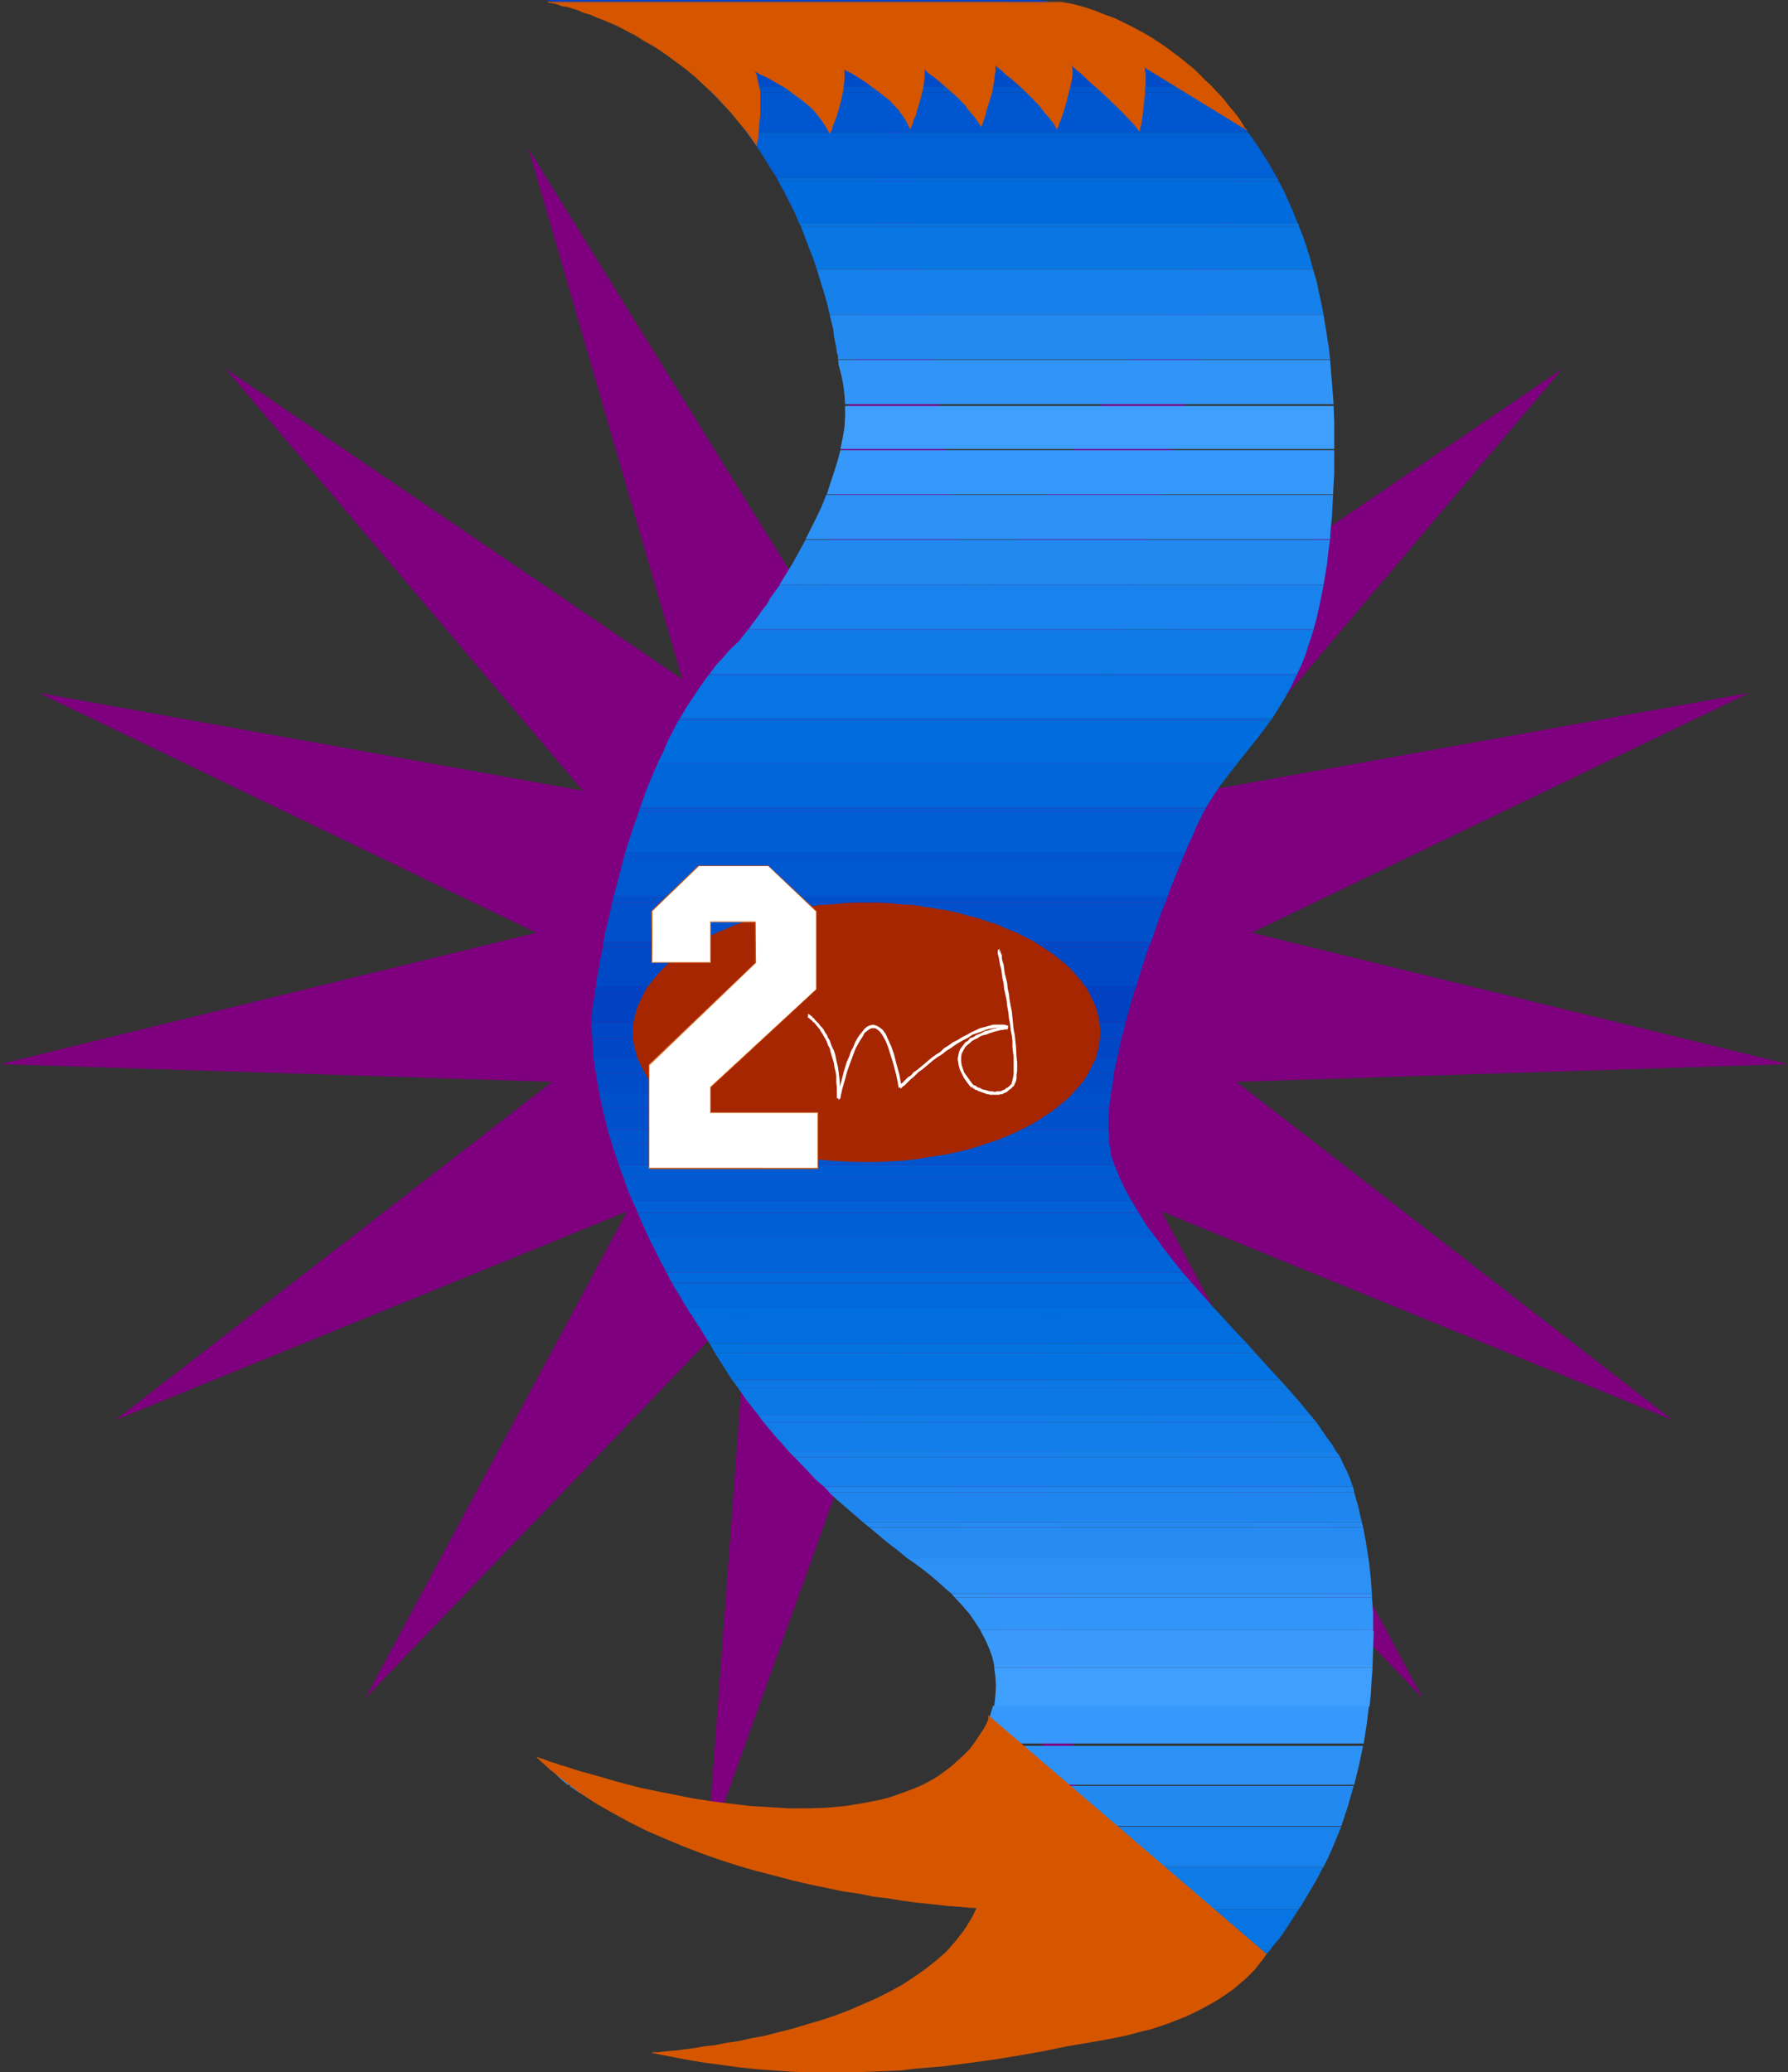
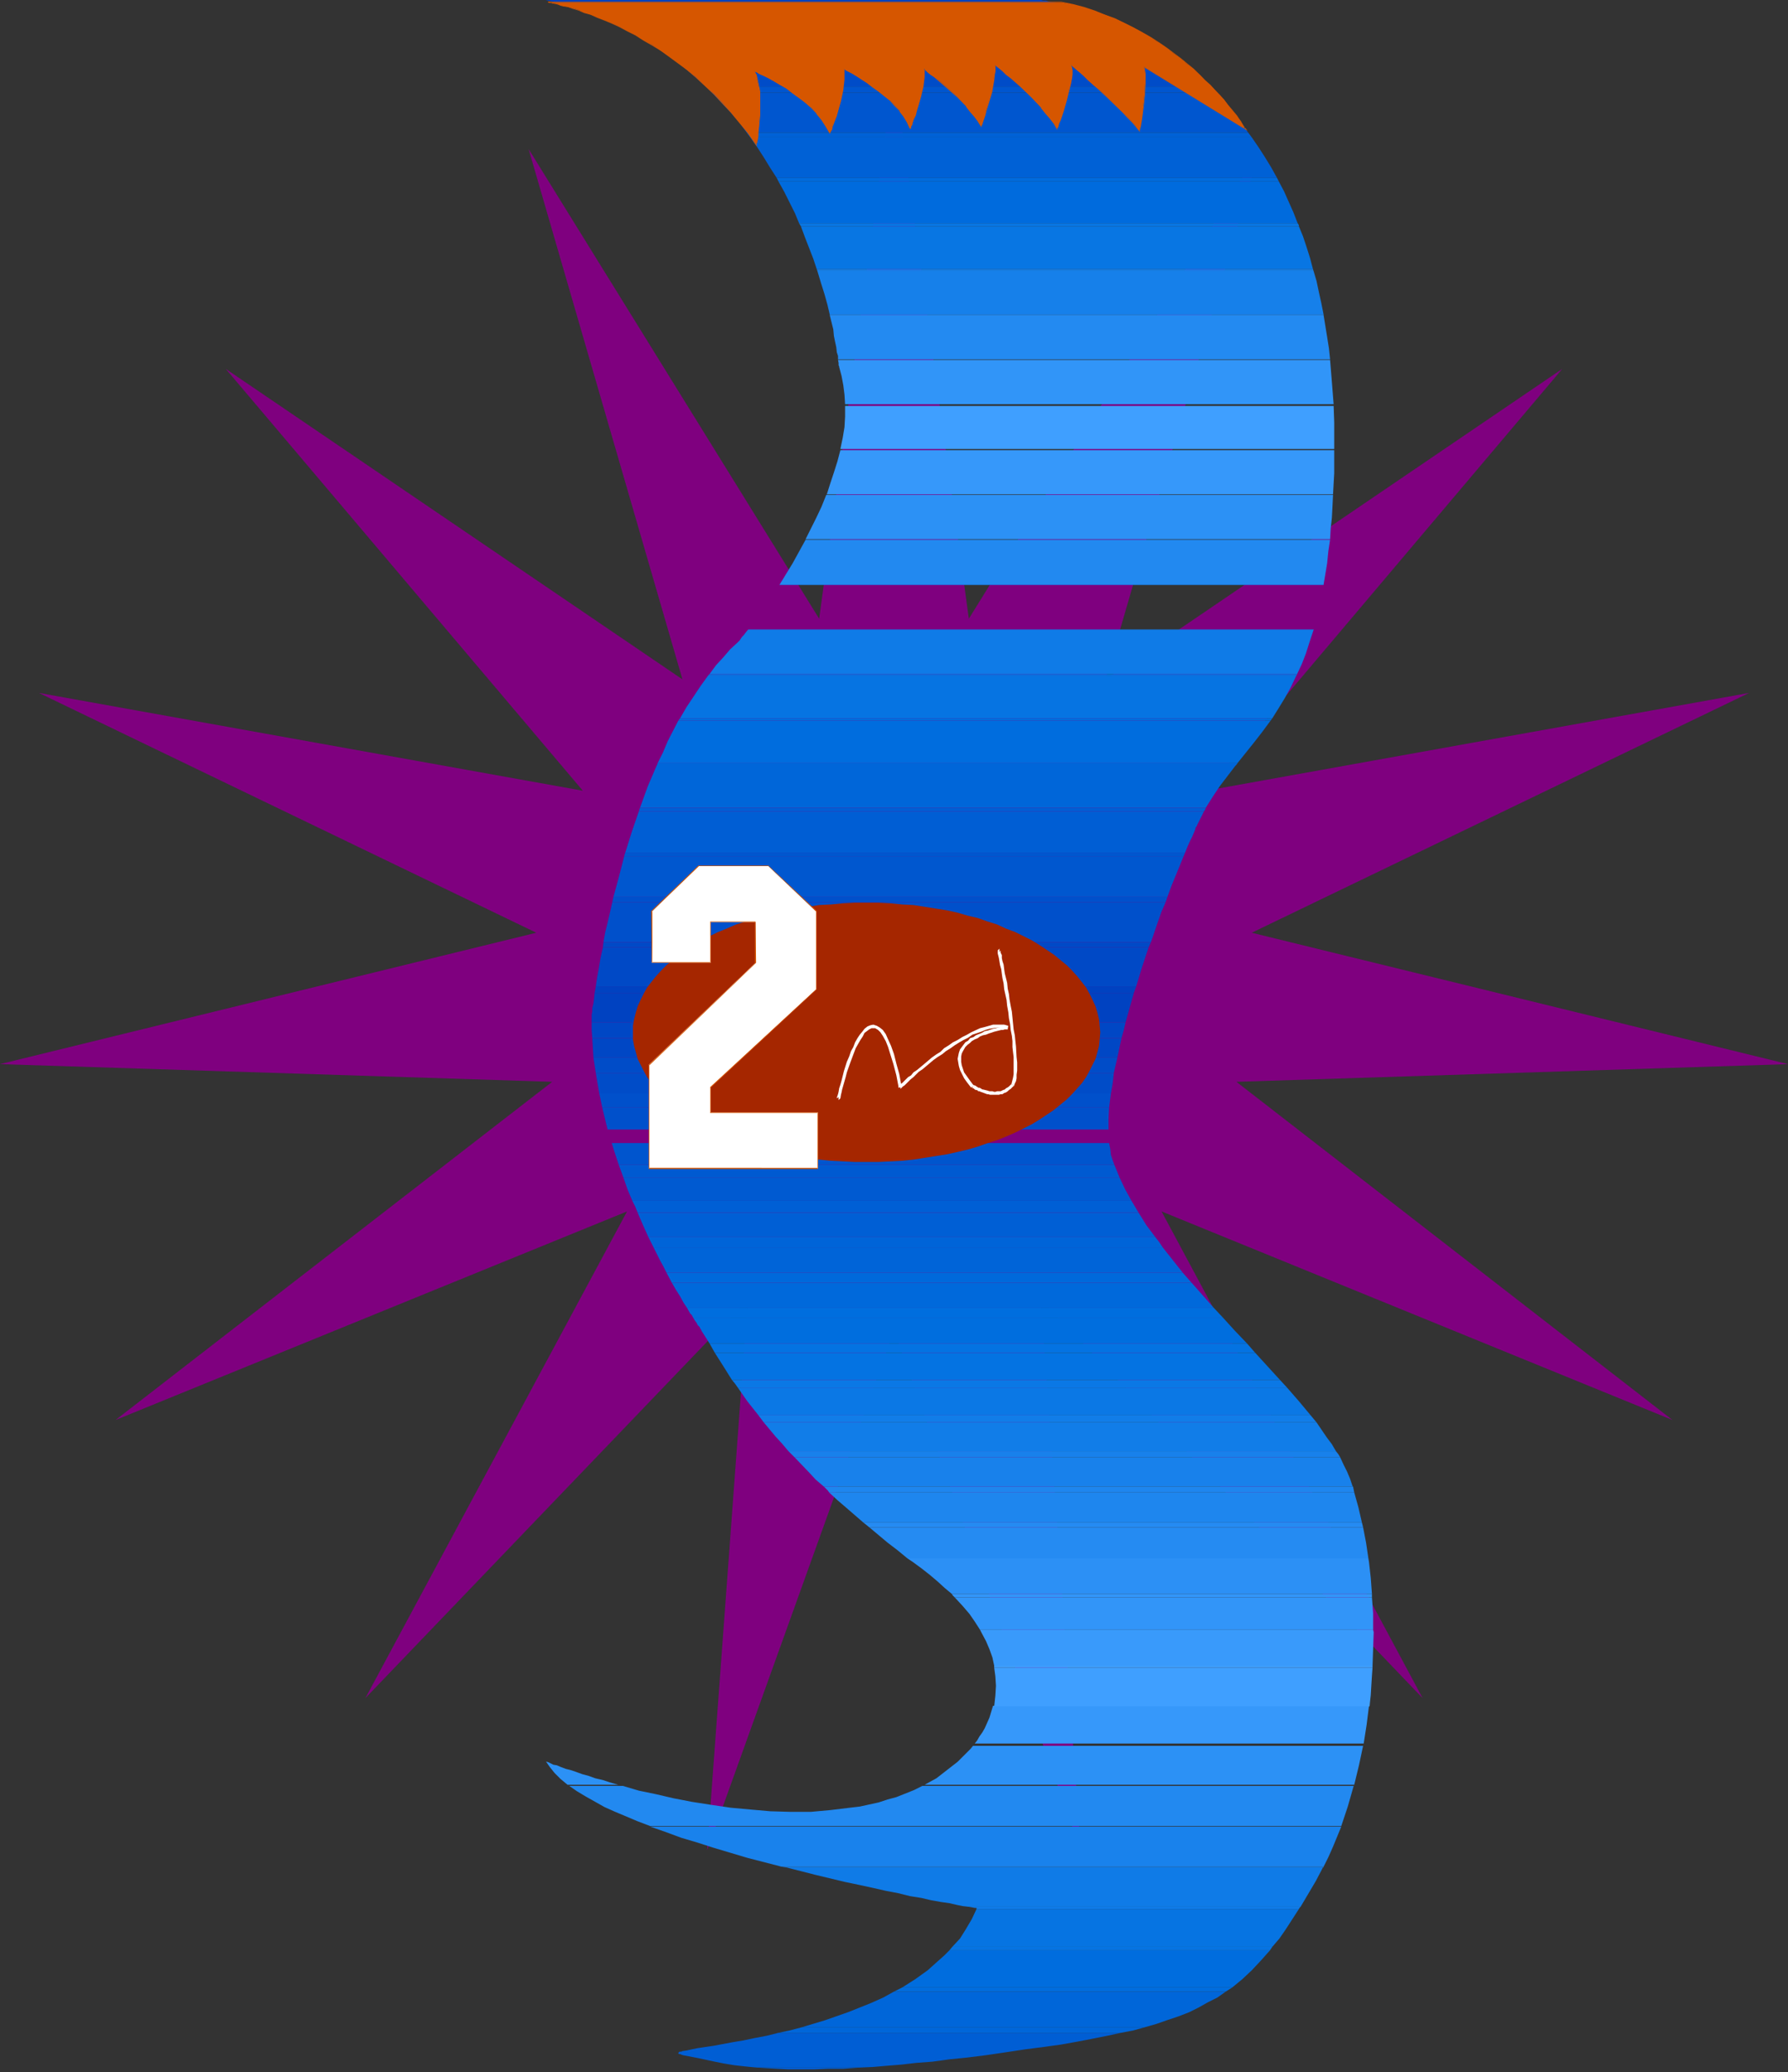
<svg xmlns="http://www.w3.org/2000/svg" xmlns:ns1="http://sodipodi.sourceforge.net/DTD/sodipodi-0.dtd" xmlns:ns2="http://www.inkscape.org/namespaces/inkscape" version="1.0" width="129.724mm" height="150.345mm" id="svg108" ns1:docname="Ribbon - 2nd Place 2.wmf">
  <rect width="100%" height="100%" fill="#333333" stroke="none" />
  <ns1:namedview id="namedview108" pagecolor="#ffffff" bordercolor="#000000" borderopacity="0.25" ns2:showpageshadow="2" ns2:pageopacity="0.0" ns2:pagecheckerboard="0" ns2:deskcolor="#d1d1d1" ns2:document-units="mm" />
  <defs id="defs1">
    <pattern id="WMFhbasepattern" patternUnits="userSpaceOnUse" width="6" height="6" x="0" y="0" />
  </defs>
  <path style="fill:#7f007f;fill-opacity:1;fill-rule:evenodd;stroke:none" d="M 245.147,19.55 265.67,169.646 345.5,40.877 303.161,186.288 428.401,101.142 330.633,216.824 479.628,190.004 l -136.39,65.758 147.056,36.03 -151.257,4.847 119.584,92.74 L 318.513,332.184 390.102,465.639 285.385,356.257 296.374,507.323 245.147,364.82 193.92,507.323 205.07,356.257 100.192,465.639 171.942,332.184 31.674,389.379 151.419,296.639 0,291.792 147.056,255.762 10.666,190.004 159.822,216.824 61.893,101.142 187.133,186.288 144.955,40.877 224.624,169.646 Z" id="path1" />
  <path style="fill:#0042c1;fill-opacity:1;fill-rule:evenodd;stroke:none" d="M 285.385,0 H 149.641 l 3.878,0.969 3.717,1.293 3.717,1.131 3.555,1.454 3.232,1.454 3.394,1.616 3.07,1.616 3.07,1.777 h 137.683 l -2.909,-1.777 -2.909,-1.454 -2.747,-1.293 -2.747,-1.293 -2.586,-0.969 -2.424,-0.969 -2.262,-0.808 -2.101,-0.646 -1.939,-0.646 -1.778,-0.485 -1.454,-0.323 -1.293,-0.162 -0.97,-0.323 h -0.808 L 285.547,0 Z" id="path2" />
  <path style="fill:#004cc8;fill-opacity:1;fill-rule:evenodd;stroke:none" d="M 318.028,13.249 H 180.345 l 3.555,2.424 3.394,2.585 3.232,2.747 3.07,2.747 h 137.683 l -3.232,-3.07 -3.394,-2.747 -3.394,-2.424 z" id="path3" />
  <path style="fill:#004cc8;fill-opacity:1;fill-rule:evenodd;stroke:none" d="M 314.958,11.31 H 177.275 l 3.07,1.939 h 137.683 l -1.454,-0.969 z" id="path4" />
  <path style="fill:#0056cf;fill-opacity:1;fill-rule:evenodd;stroke:none" d="M 333.057,25.366 H 195.213 l 2.586,2.747 2.424,2.585 2.424,2.747 2.101,2.908 h 137.521 l -2.262,-3.07 -2.262,-2.747 -2.424,-2.747 z" id="path5" />
  <path style="fill:#0056cf;fill-opacity:1;fill-rule:evenodd;stroke:none" d="M 331.28,23.75 H 193.597 l 0.808,0.808 0.808,0.808 h 137.845 z" id="path6" />
  <path style="fill:#0061d6;fill-opacity:1;fill-rule:evenodd;stroke:none" d="M 343.238,37.645 H 205.717 l 1.939,2.747 1.778,2.747 1.778,2.908 1.778,2.747 H 350.187 l -1.616,-2.908 -1.778,-2.908 -1.778,-2.747 z" id="path7" />
  <path style="fill:#0061d6;fill-opacity:1;fill-rule:evenodd;stroke:none" d="M 342.268,36.353 H 204.747 l 0.97,1.293 h 137.521 z" id="path8" />
  <path style="fill:#006bdd;fill-opacity:1;fill-rule:evenodd;stroke:none" d="M 350.672,49.763 H 213.473 l 1.616,2.908 1.454,2.908 1.454,2.908 1.131,2.747 H 355.843 l -1.131,-2.908 -1.293,-2.908 -1.293,-2.908 z" id="path9" />
  <path style="fill:#006bdd;fill-opacity:1;fill-rule:evenodd;stroke:none" d="M 350.187,48.794 H 212.989 l 0.485,0.969 H 350.672 Z" id="path10" />
  <path style="fill:#0876e3;fill-opacity:1;fill-rule:evenodd;stroke:none" d="M 356.166,62.042 H 219.614 l 1.131,3.07 1.131,2.908 1.131,2.908 0.97,2.908 h 136.067 l -0.808,-3.07 -0.97,-3.07 -0.97,-2.908 z" id="path11" />
  <path style="fill:#0876e3;fill-opacity:1;fill-rule:evenodd;stroke:none" d="M 355.843,61.234 H 219.129 l 0.485,0.808 H 356.166 v -0.323 z" id="path12" />
  <path style="fill:#1680ea;fill-opacity:1;fill-rule:evenodd;stroke:none" d="M 360.206,74.321 H 224.139 l 0.97,3.231 0.97,3.07 0.808,2.908 0.646,2.747 h 135.421 l -0.646,-3.231 -0.646,-2.908 -0.646,-3.07 z" id="path13" />
  <path style="fill:#1680ea;fill-opacity:1;fill-rule:evenodd;stroke:none" d="M 360.044,73.837 H 223.977 l 0.162,0.485 h 136.067 z" id="path14" />
  <path style="fill:#238af1;fill-opacity:1;fill-rule:evenodd;stroke:none" d="M 362.953,86.439 H 227.533 l 0.485,1.939 0.485,1.939 0.162,1.777 0.323,1.616 0.323,1.454 0.162,1.454 0.323,0.969 v 0.969 h 134.936 l -0.323,-3.07 -0.485,-3.07 z" id="path15" />
  <path style="fill:#238af1;fill-opacity:1;fill-rule:evenodd;stroke:none" d="m 227.533,86.277 v 0.162 h 135.421 v -0.162 z" id="path16" />
  <path style="fill:#3195f8;fill-opacity:1;fill-rule:evenodd;stroke:none" d="M 364.731,98.718 H 229.795 l 0.162,0.808 v 0.646 l 0.162,0.323 v 0.162 l 0.646,2.424 0.485,2.585 0.323,2.585 0.162,2.585 h 133.966 l -0.485,-6.14 z" id="path17" />
  <path style="fill:#3f9fff;fill-opacity:1;fill-rule:evenodd;stroke:none" d="m 365.862,120.691 v -4.847 l -0.162,-4.524 H 231.734 v 2.908 l -0.162,2.908 -0.485,2.908 -0.646,3.07 h 135.421 z" id="path18" />
  <path style="fill:#3698fa;fill-opacity:1;fill-rule:evenodd;stroke:none" d="M 365.862,123.438 H 230.441 l -0.808,3.07 -0.97,3.07 -0.97,2.908 -0.97,3.07 h 138.814 l 0.323,-5.816 v -3.07 z" id="path19" />
  <path style="fill:#2c91f5;fill-opacity:1;fill-rule:evenodd;stroke:none" d="M 365.539,135.717 H 226.563 l -1.293,3.231 -1.454,3.07 -1.454,2.908 -1.454,2.908 h 143.824 l 0.162,-2.908 0.323,-2.908 0.162,-3.07 z" id="path20" />
  <path style="fill:#2289f0;fill-opacity:1;fill-rule:evenodd;stroke:none" d="m 362.953,160.275 0.485,-2.908 0.485,-2.908 0.323,-3.231 0.485,-3.231 H 220.907 l -1.778,3.231 -1.778,3.231 -1.778,2.908 -1.778,2.908 z" id="path21" />
-   <path style="fill:#1982ec;fill-opacity:1;fill-rule:evenodd;stroke:none" d="M 362.953,160.437 H 213.797 l -1.293,1.777 -1.293,1.777 -0.97,1.777 -1.293,1.616 -0.97,1.454 -0.97,1.293 -0.97,1.293 -0.808,1.131 h 154.974 l 0.808,-2.908 0.646,-2.908 0.646,-3.07 z" id="path22" />
  <path style="fill:#1982ec;fill-opacity:1;fill-rule:evenodd;stroke:none" d="M 362.953,160.275 H 213.797 v 0.162 h 149.157 z" id="path23" />
  <path style="fill:#0f7be7;fill-opacity:1;fill-rule:evenodd;stroke:none" d="M 360.206,172.716 H 205.07 l -0.646,0.808 -0.485,0.646 -0.485,0.485 -0.323,0.485 -0.323,0.485 -0.162,0.162 -0.162,0.162 -0.162,0.162 -2.101,1.939 -1.939,2.262 -1.939,2.1 -1.778,2.424 H 355.681 l 1.293,-2.747 1.131,-2.908 0.97,-3.07 z" id="path24" />
  <path style="fill:#0f7be7;fill-opacity:1;fill-rule:evenodd;stroke:none" d="M 360.206,172.555 H 205.232 l -0.162,0.162 h 155.136 z" id="path25" />
  <path style="fill:#0674e2;fill-opacity:1;fill-rule:evenodd;stroke:none" d="M 355.52,185.157 H 194.243 l -2.101,2.908 -1.939,2.908 -1.939,2.908 -1.778,3.07 h 162.408 l 1.616,-2.585 1.778,-2.908 1.616,-2.908 z" id="path26" />
  <path style="fill:#0674e2;fill-opacity:1;fill-rule:evenodd;stroke:none" d="M 355.681,184.834 H 194.566 l -0.162,0.162 -0.162,0.162 H 355.52 l 0.162,-0.162 z" id="path27" />
  <path style="fill:#006dde;fill-opacity:1;fill-rule:evenodd;stroke:none" d="M 348.409,197.598 H 186.001 l -2.909,5.655 -1.293,3.07 -1.454,2.908 v 0 h 159.014 v 0 l 4.525,-5.655 2.262,-2.908 z" id="path28" />
  <path style="fill:#006dde;fill-opacity:1;fill-rule:evenodd;stroke:none" d="M 348.894,196.951 H 186.486 l -0.485,0.646 h 162.408 z" id="path29" />
  <path style="fill:#0066d9;fill-opacity:1;fill-rule:evenodd;stroke:none" d="M 338.713,210.038 H 180.022 l -2.424,5.655 -2.101,5.816 h 155.136 l 1.939,-3.07 1.939,-2.908 2.101,-2.747 z" id="path30" />
  <path style="fill:#0066d9;fill-opacity:1;fill-rule:evenodd;stroke:none" d="M 339.36,209.23 H 180.345 v 0 l -0.162,0.485 -0.162,0.323 h 158.691 l 0.323,-0.323 z" id="path31" />
  <path style="fill:#005ed4;fill-opacity:1;fill-rule:evenodd;stroke:none" d="m 328.209,226.357 0.97,-1.939 0.97,-1.939 H 175.174 l -1.939,5.655 -1.778,5.655 h 153.52 l 0.646,-1.616 0.646,-1.454 0.646,-1.293 0.485,-1.131 0.323,-0.808 0.162,-0.646 0.323,-0.323 z" id="path32" />
  <path style="fill:#005ed4;fill-opacity:1;fill-rule:evenodd;stroke:none" d="M 330.633,221.51 H 175.497 l -0.162,0.485 -0.162,0.485 h 154.974 l 0.323,-0.485 z" id="path33" />
  <path style="fill:#0057cf;fill-opacity:1;fill-rule:evenodd;stroke:none" d="M 324.492,234.92 H 171.134 l -1.454,5.655 -1.454,5.332 h 151.904 l 1.131,-3.07 1.131,-2.747 1.131,-2.747 z" id="path34" />
  <path style="fill:#0057cf;fill-opacity:1;fill-rule:evenodd;stroke:none" d="M 324.977,233.789 H 171.457 l -0.162,0.485 -0.162,0.646 h 153.358 z" id="path35" />
  <path style="fill:#0050cb;fill-opacity:1;fill-rule:evenodd;stroke:none" d="M 319.644,247.361 H 167.902 l -0.646,2.908 -0.646,2.747 -0.646,2.585 -0.485,2.747 h 150.126 l 1.939,-5.655 0.97,-2.747 z" id="path36" />
  <path style="fill:#0050cb;fill-opacity:1;fill-rule:evenodd;stroke:none" d="M 320.129,245.906 H 168.225 l -0.323,1.454 h 151.742 z" id="path37" />
  <path style="fill:#0049c6;fill-opacity:1;fill-rule:evenodd;stroke:none" d="M 314.958,259.801 H 165.317 l -0.646,2.908 -0.485,2.908 -0.485,2.585 -0.323,2.262 h 148.187 l 1.616,-5.332 z" id="path38" />
  <path style="fill:#0049c6;fill-opacity:1;fill-rule:evenodd;stroke:none" d="M 315.604,258.347 H 165.478 l -0.162,1.454 h 149.641 z" id="path39" />
  <path style="fill:#0042c1;fill-opacity:1;fill-rule:evenodd;stroke:none" d="M 310.918,272.242 H 163.054 l -0.162,1.616 -0.162,1.293 -0.323,1.293 v 0.969 l -0.162,0.808 v 0.485 0.485 0 1.131 h 146.409 z" id="path40" />
  <path style="fill:#0042c1;fill-opacity:1;fill-rule:evenodd;stroke:none" d="M 311.564,270.465 H 163.377 l -0.162,0.969 -0.162,0.808 h 147.864 z" id="path41" />
  <path style="fill:#0047c5;fill-opacity:1;fill-rule:evenodd;stroke:none" d="M 307.524,284.683 H 162.408 l 0.162,2.747 0.162,2.585 h 143.662 z" id="path42" />
  <path style="fill:#0047c5;fill-opacity:1;fill-rule:evenodd;stroke:none" d="M 308.656,280.32 H 162.246 v 2.1 l 0.162,2.262 h 145.117 l 0.646,-2.262 z" id="path43" />
  <path style="fill:#004cc8;fill-opacity:1;fill-rule:evenodd;stroke:none" d="M 305.424,294.215 H 163.377 l 0.485,2.908 0.485,2.747 h 140.269 l 0.485,-2.747 z" id="path44" />
  <path style="fill:#004cc8;fill-opacity:1;fill-rule:evenodd;stroke:none" d="M 306.393,290.014 H 162.731 l 0.323,2.1 0.323,2.1 h 142.046 l 0.485,-2.1 z" id="path45" />
  <path style="fill:#0050cb;fill-opacity:1;fill-rule:evenodd;stroke:none" d="M 304.131,303.748 H 165.155 l 1.454,5.978 h 137.36 v -2.908 z" id="path46" />
  <path style="fill:#0050cb;fill-opacity:1;fill-rule:evenodd;stroke:none" d="M 304.616,299.87 H 164.347 l 0.808,3.878 h 138.976 z" id="path47" />
  <path style="fill:#0055ce;fill-opacity:1;fill-rule:evenodd;stroke:none" d="m 305.585,319.42 -0.485,-1.293 -0.485,-1.454 -0.162,-1.616 -0.323,-1.616 H 167.741 l 0.97,3.07 0.97,2.908 z" id="path48" />
-   <path style="fill:#0055ce;fill-opacity:1;fill-rule:evenodd;stroke:none" d="M 303.969,309.726 H 166.609 l 1.131,3.716 h 136.39 v -1.777 z" id="path49" />
  <path style="fill:#005ad1;fill-opacity:1;fill-rule:evenodd;stroke:none" d="M 307.04,322.974 H 170.973 l 1.131,3.231 1.293,3.07 h 136.875 l -1.778,-3.231 z" id="path50" />
  <path style="fill:#005ad1;fill-opacity:1;fill-rule:evenodd;stroke:none" d="M 305.585,319.42 H 169.68 l 1.293,3.554 h 136.067 z" id="path51" />
  <path style="fill:#005fd5;fill-opacity:1;fill-rule:evenodd;stroke:none" d="M 312.211,332.507 H 174.851 l 1.454,3.393 1.454,3.231 h 138.976 l -2.424,-3.231 z" id="path52" />
  <path style="fill:#005fd5;fill-opacity:1;fill-rule:evenodd;stroke:none" d="M 310.272,329.275 H 173.397 l 0.808,1.616 0.646,1.616 h 137.36 l -0.97,-1.616 z" id="path53" />
  <path style="fill:#0064d8;fill-opacity:1;fill-rule:evenodd;stroke:none" d="M 318.836,342.039 H 179.214 l 1.778,3.554 0.97,1.777 0.808,1.616 h 141.561 z" id="path54" />
  <path style="fill:#0064d8;fill-opacity:1;fill-rule:evenodd;stroke:none" d="M 316.736,339.131 H 177.76 l 1.454,2.908 h 139.622 l -0.97,-1.454 z" id="path55" />
  <path style="fill:#0069db;fill-opacity:1;fill-rule:evenodd;stroke:none" d="M 326.755,351.733 H 184.224 l 1.131,1.939 1.131,1.777 0.97,1.777 0.97,1.454 h 144.47 z" id="path56" />
  <path style="fill:#0069db;fill-opacity:1;fill-rule:evenodd;stroke:none" d="M 324.331,348.987 H 182.769 l 1.454,2.747 h 142.531 z" id="path57" />
  <path style="fill:#006ede;fill-opacity:1;fill-rule:evenodd;stroke:none" d="M 335.32,361.266 H 190.041 l 0.485,0.808 0.485,0.646 0.323,0.646 0.485,0.485 0.162,0.323 0.162,0.323 0.162,0.162 v 0.162 l 2.262,3.554 h 147.379 l -3.394,-3.554 z" id="path58" />
  <path style="fill:#006ede;fill-opacity:1;fill-rule:evenodd;stroke:none" d="M 332.896,358.681 H 188.425 l 0.808,1.454 0.485,0.485 0.323,0.646 h 145.278 z" id="path59" />
  <path style="fill:#0473e2;fill-opacity:1;fill-rule:evenodd;stroke:none" d="M 344.208,370.96 H 196.021 l 2.262,3.554 2.424,3.878 H 350.995 l -3.394,-3.716 z" id="path60" />
  <path style="fill:#0473e2;fill-opacity:1;fill-rule:evenodd;stroke:none" d="M 341.945,368.375 H 194.566 l 1.454,2.585 h 148.187 z" id="path61" />
  <path style="fill:#0b78e5;fill-opacity:1;fill-rule:evenodd;stroke:none" d="M 352.934,380.493 H 202.323 l 2.586,3.716 3.07,3.878 h 151.419 l -3.232,-3.878 z" id="path62" />
  <path style="fill:#0b78e5;fill-opacity:1;fill-rule:evenodd;stroke:none" d="M 350.995,378.392 H 200.707 l 0.808,0.969 0.808,1.131 H 352.934 Z" id="path63" />
  <path style="fill:#117de8;fill-opacity:1;fill-rule:evenodd;stroke:none" d="M 361.014,390.025 H 209.433 l 1.616,1.939 1.616,1.939 1.778,1.939 1.778,2.1 h 150.126 l -1.131,-1.939 -1.454,-1.939 z" id="path64" />
  <path style="fill:#117de8;fill-opacity:1;fill-rule:evenodd;stroke:none" d="M 359.398,388.086 H 207.979 l 1.454,1.939 h 151.581 l -0.808,-0.969 z" id="path65" />
  <path style="fill:#1881eb;fill-opacity:1;fill-rule:evenodd;stroke:none" d="m 370.872,407.474 -0.646,-1.939 -0.808,-1.939 -0.97,-1.939 -0.97,-2.1 H 217.837 l 3.878,4.039 1.939,2.1 2.262,1.939 h 145.117 v 0 z" id="path66" />
  <path style="fill:#1881eb;fill-opacity:1;fill-rule:evenodd;stroke:none" d="M 366.347,397.942 H 216.221 l 1.616,1.616 h 149.641 l -0.485,-0.808 z" id="path67" />
  <path style="fill:#1e86ee;fill-opacity:1;fill-rule:evenodd;stroke:none" d="M 371.356,409.252 H 227.371 l 2.262,2.1 2.262,1.939 2.424,2.1 2.424,2.1 h 136.713 l -0.97,-4.201 z" id="path68" />
  <path style="fill:#1e86ee;fill-opacity:1;fill-rule:evenodd;stroke:none" d="M 371.033,407.636 H 225.917 l 0.808,0.808 0.323,0.323 0.323,0.485 h 143.985 z" id="path69" />
  <path style="fill:#258bf2;fill-opacity:1;fill-rule:evenodd;stroke:none" d="M 373.78,418.784 H 238.36 l 5.01,4.201 2.747,2.1 2.747,2.262 h 126.371 l -0.646,-4.362 z" id="path70" />
  <path style="fill:#258bf2;fill-opacity:1;fill-rule:evenodd;stroke:none" d="M 373.457,417.492 H 236.744 l 1.616,1.293 h 135.421 z" id="path71" />
  <path style="fill:#2c90f5;fill-opacity:1;fill-rule:evenodd;stroke:none" d="M 375.396,428.317 H 250.318 l 2.424,1.777 2.262,1.777 2.101,1.777 1.939,1.777 1.939,1.616 h 115.221 l -0.323,-4.362 z" id="path72" />
  <path style="fill:#2c90f5;fill-opacity:1;fill-rule:evenodd;stroke:none" d="M 375.235,427.347 H 248.864 l 1.454,0.969 h 125.078 z" id="path73" />
  <path style="fill:#3295f8;fill-opacity:1;fill-rule:evenodd;stroke:none" d="M 376.204,438.011 H 261.792 l 2.101,2.262 1.939,2.262 1.454,2.1 1.454,2.262 h 107.787 v -4.524 z" id="path74" />
  <path style="fill:#3295f8;fill-opacity:1;fill-rule:evenodd;stroke:none" d="M 376.204,437.041 H 260.984 l 0.323,0.485 0.485,0.485 h 114.413 v -0.485 z" id="path75" />
  <path style="fill:#399afb;fill-opacity:1;fill-rule:evenodd;stroke:none" d="M 376.689,447.543 H 269.064 l 1.293,2.424 0.97,2.262 0.808,2.262 0.485,2.262 h 103.747 l 0.162,-4.685 z" id="path76" />
  <path style="fill:#399afb;fill-opacity:1;fill-rule:evenodd;stroke:none" d="M 376.528,446.897 H 268.74 l 0.323,0.646 h 107.625 z" id="path77" />
  <path style="fill:#005ed4;fill-opacity:1;fill-rule:evenodd;stroke:none" d="m 187.294,563.549 4.202,0.808 2.262,0.485 2.262,0.485 2.424,0.485 2.909,0.485 2.909,0.323 1.616,0.162 1.778,0.162 h 27.957 l 3.717,-0.162 3.717,-0.323 4.04,-0.323 4.202,-0.485 4.363,-0.323 4.686,-0.646 4.848,-0.485 5.171,-0.646 5.494,-0.808 5.333,-0.808 5.01,-0.646 4.686,-0.646 4.525,-0.808 4.202,-0.808 4.04,-0.808 3.717,-0.808 h -93.889 l -3.232,0.808 -3.394,0.646 -3.07,0.646 -2.909,0.485 -2.586,0.485 -2.586,0.485 -2.262,0.323 -2.101,0.323 -1.616,0.323 -1.454,0.323 -1.131,0.162 -0.323,0.162 h -0.485 l -0.162,0.162 -0.162,0.162 v 0 0.162 l 0.162,0.162 h 0.323 l 0.323,0.162 z" id="path78" />
  <path style="fill:#005ed4;fill-opacity:1;fill-rule:evenodd;stroke:none" d="m 235.613,566.942 h -27.957 l 2.586,0.162 2.909,0.162 3.07,0.162 h 6.949 l 3.878,-0.162 h 4.202 z" id="path79" />
  <path style="fill:#0066d9;fill-opacity:1;fill-rule:evenodd;stroke:none" d="m 219.614,555.955 h 94.051 l 3.394,-0.969 3.232,-1.131 2.909,-0.969 2.909,-1.131 2.586,-1.293 2.586,-1.454 2.586,-1.293 2.262,-1.616 h -90.981 l -2.909,1.616 -3.232,1.454 -3.232,1.293 -3.232,1.293 -3.232,1.131 -3.232,1.131 z" id="path80" />
  <path style="fill:#0066d9;fill-opacity:1;fill-rule:evenodd;stroke:none" d="m 213.473,557.409 h 93.889 l 3.394,-0.646 2.909,-0.808 h -94.051 l -3.07,0.808 z" id="path81" />
  <path style="fill:#006dde;fill-opacity:1;fill-rule:evenodd;stroke:none" d="m 247.409,544.969 h 90.496 l 2.747,-2.262 2.586,-2.424 2.424,-2.585 2.586,-2.908 h -87.91 l -1.454,1.454 -1.454,1.293 -3.07,2.747 -3.394,2.424 z" id="path82" />
  <path style="fill:#006dde;fill-opacity:1;fill-rule:evenodd;stroke:none" d="m 245.147,546.1 h 90.981 l 1.778,-1.131 h -90.496 z" id="path83" />
  <path style="fill:#0674e2;fill-opacity:1;fill-rule:evenodd;stroke:none" d="m 261.145,533.821 h 87.749 l 1.939,-2.262 1.778,-2.585 1.778,-2.747 1.778,-2.747 h -88.395 l -1.293,2.747 -1.616,2.747 -1.616,2.585 z" id="path84" />
  <path style="fill:#0674e2;fill-opacity:1;fill-rule:evenodd;stroke:none" d="m 260.337,534.79 h 87.91 l 0.646,-0.969 H 261.145 Z" id="path85" />
  <path style="fill:#0f7be7;fill-opacity:1;fill-rule:evenodd;stroke:none" d="m 265.509,522.834 h 91.142 l 2.101,-3.554 2.101,-3.554 1.939,-3.716 H 215.413 l 8.242,2.1 4.04,0.969 4.04,0.969 3.878,0.808 3.717,0.808 3.555,0.808 3.394,0.646 3.232,0.808 3.07,0.485 2.747,0.646 2.747,0.485 2.262,0.323 2.101,0.485 1.616,0.323 z" id="path86" />
  <path style="fill:#0f7be7;fill-opacity:1;fill-rule:evenodd;stroke:none" d="m 267.771,523.157 v 0.162 0.162 h 88.395 l 0.162,-0.323 0.323,-0.323 h -91.142 l 0.97,0.162 0.808,0.162 h 0.323 z" id="path87" />
  <path style="fill:#1982ec;fill-opacity:1;fill-rule:evenodd;stroke:none" d="m 214.281,511.847 h 148.672 l 1.293,-2.585 1.293,-2.908 2.262,-5.493 H 178.245 l 4.202,1.454 4.363,1.616 4.363,1.293 4.525,1.454 9.211,2.747 z" id="path88" />
  <path style="fill:#1982ec;fill-opacity:1;fill-rule:evenodd;stroke:none" d="m 362.792,512.009 h 0.162 v -0.162 H 214.281 l 1.131,0.162 z" id="path89" />
  <path style="fill:#2289f0;fill-opacity:1;fill-rule:evenodd;stroke:none" d="m 170.811,489.712 h -14.706 l 2.101,1.454 2.424,1.454 2.586,1.454 2.586,1.454 2.909,1.293 3.07,1.293 3.07,1.293 3.394,1.293 h 189.557 l 1.778,-5.332 1.616,-5.655 H 252.904 l -2.262,1.131 -2.424,0.969 -2.424,0.969 -2.424,0.646 -2.424,0.808 -5.171,1.131 -2.747,0.323 -5.333,0.646 -5.333,0.485 h -5.656 l -5.494,-0.162 -5.494,-0.485 -5.333,-0.485 -5.494,-0.808 -5.171,-0.808 -5.01,-0.969 -4.848,-1.131 -4.686,-0.969 z" id="path90" />
  <path style="fill:#2c91f5;fill-opacity:1;fill-rule:evenodd;stroke:none" d="m 265.185,480.503 -2.586,2.585 -2.909,2.262 -2.909,2.262 -3.232,1.777 h 117.806 l 1.293,-5.332 1.131,-5.332 H 266.801 l -0.646,0.808 -0.485,0.485 -0.323,0.323 z" id="path91" />
  <path style="fill:#2c91f5;fill-opacity:1;fill-rule:evenodd;stroke:none" d="m 149.641,482.927 1.131,1.616 1.293,1.616 1.616,1.616 1.939,1.616 h 13.898 l -2.262,-0.646 -1.939,-0.646 -2.101,-0.485 -1.778,-0.646 -1.778,-0.485 -1.778,-0.646 -1.454,-0.485 -1.293,-0.323 -1.293,-0.485 -1.131,-0.485 -0.97,-0.162 -0.646,-0.323 -0.646,-0.323 -0.485,-0.162 h -0.162 z" id="path92" />
  <path style="fill:#3698fa;fill-opacity:1;fill-rule:evenodd;stroke:none" d="M 375.396,467.739 H 272.296 l -0.485,1.616 -0.485,1.616 -0.646,1.454 -0.646,1.454 -0.646,1.131 -0.808,1.131 -0.646,1.131 -0.646,0.808 h 106.656 l 0.808,-5.17 z" id="path93" />
  <path style="fill:#3f9fff;fill-opacity:1;fill-rule:evenodd;stroke:none" d="M 376.366,457.237 H 272.619 l 0.323,2.424 0.162,2.585 -0.162,2.747 -0.323,2.908 h 102.939 l 0.162,-1.616 0.162,-1.454 0.162,-2.747 0.162,-2.585 z" id="path94" />
  <path style="fill:#3f9fff;fill-opacity:1;fill-rule:evenodd;stroke:none" d="m 272.619,456.753 v 0.485 h 103.747 v -0.485 z" id="path95" />
  <path style="fill:#a52600;fill-opacity:1;fill-rule:evenodd;stroke:none" d="m 237.552,318.612 h -3.232 l -3.232,-0.162 -3.232,-0.162 -3.232,-0.323 -3.07,-0.485 -3.07,-0.485 -2.909,-0.485 -2.909,-0.646 -2.747,-0.646 -2.747,-0.808 -2.747,-0.969 -2.586,-0.808 -2.586,-0.969 -2.424,-1.131 -2.262,-1.131 -2.262,-1.131 -2.101,-1.293 -1.939,-1.293 -1.939,-1.293 -1.778,-1.454 -1.778,-1.454 -1.454,-1.454 -1.454,-1.616 -1.293,-1.454 -1.131,-1.616 -0.97,-1.777 -0.808,-1.616 -0.808,-1.616 -0.485,-1.777 -0.485,-1.777 -0.323,-1.777 v -1.939 -1.777 l 0.323,-1.777 0.485,-1.939 0.485,-1.616 0.808,-1.777 0.808,-1.616 0.97,-1.777 1.131,-1.454 1.293,-1.616 1.454,-1.616 1.454,-1.454 1.778,-1.454 1.778,-1.454 1.939,-1.293 1.939,-1.293 2.101,-1.293 2.262,-1.131 2.262,-1.131 2.424,-0.969 2.586,-1.131 2.586,-0.808 2.747,-0.969 2.747,-0.646 2.747,-0.808 2.909,-0.646 2.909,-0.485 3.07,-0.485 3.07,-0.485 3.232,-0.162 3.232,-0.323 3.232,-0.162 h 3.232 3.394 l 3.232,0.162 3.232,0.323 3.07,0.162 3.07,0.485 3.07,0.485 3.07,0.485 2.909,0.646 2.747,0.808 2.747,0.646 2.747,0.969 2.586,0.808 2.424,1.131 2.586,0.969 2.262,1.131 2.262,1.131 2.101,1.293 1.939,1.293 1.939,1.293 1.778,1.454 1.778,1.454 1.454,1.454 1.454,1.616 1.293,1.616 1.131,1.454 0.97,1.777 0.808,1.616 0.808,1.777 0.485,1.616 0.485,1.939 0.162,1.777 0.162,1.777 -0.162,1.939 -0.162,1.777 -0.485,1.777 -0.485,1.777 -0.808,1.616 -0.808,1.616 -0.97,1.777 -1.131,1.616 -1.293,1.454 -1.454,1.616 -1.454,1.454 -1.778,1.454 -1.778,1.454 -1.939,1.293 -1.939,1.293 -2.101,1.293 -2.262,1.131 -2.262,1.131 -2.586,1.131 -2.424,0.969 -2.586,0.808 -2.747,0.969 -2.747,0.808 -2.747,0.646 -2.909,0.646 -3.07,0.485 -3.07,0.485 -3.07,0.485 -3.07,0.323 -3.232,0.162 -3.232,0.162 z" id="path96" />
-   <path style="fill:#ffffff;fill-opacity:1;fill-rule:evenodd;stroke:none" d="m 221.553,278.866 v 0 h -0.162 l 0.162,0.162 0.323,0.162 0.162,0.162 0.323,0.323 0.323,0.162 0.162,0.323 0.485,0.323 0.646,0.808 0.808,0.969 0.323,0.646 0.485,0.646 0.323,0.646 0.485,0.808 0.323,0.646 0.323,0.969 0.485,0.808 0.162,0.808 0.323,1.131 0.646,2.1 0.162,1.293 0.323,1.131 0.162,1.293 v 1.454 l 0.162,1.454 v 1.454 1.616 h 0.97 v -1.616 l -0.162,-1.454 v -1.454 l -0.162,-1.454 -0.162,-1.293 -0.162,-1.293 -0.323,-1.293 -0.485,-2.262 -0.323,-0.969 -0.485,-0.969 -0.323,-0.808 -0.323,-0.969 -0.485,-0.808 -0.323,-0.808 -0.485,-0.646 -0.323,-0.646 -0.485,-0.646 -0.485,-0.485 -0.323,-0.485 -0.808,-0.808 -0.323,-0.323 -0.323,-0.485 -0.323,-0.162 -0.162,-0.323 -0.323,-0.162 -0.162,-0.162 -0.162,-0.162 -0.323,-0.162 h -0.162 z" id="path97" />
  <path style="fill:#ffffff;fill-opacity:1;fill-rule:evenodd;stroke:none" d="m 229.957,301.647 0.485,-0.485 v 0 l 0.162,-0.969 0.162,-0.646 0.162,-0.808 0.323,-1.131 0.323,-1.131 0.323,-1.131 0.323,-1.293 0.97,-2.747 0.485,-1.293 0.485,-1.293 0.485,-1.293 0.646,-1.131 0.646,-1.131 0.646,-0.969 0.485,-0.969 0.646,-0.485 0.646,-0.485 0.646,-0.323 h 0.485 0.485 l 0.808,0.485 0.646,0.646 0.646,0.969 0.808,1.454 0.646,1.616 0.646,2.1 0.808,2.585 0.808,3.07 0.646,3.393 0.808,-0.162 -0.646,-3.554 -0.808,-2.908 -0.646,-2.585 -0.808,-2.262 -0.808,-1.777 -0.646,-1.454 -0.808,-1.131 -0.808,-0.646 -0.808,-0.485 -0.97,-0.323 -0.808,0.162 -0.808,0.323 -0.808,0.646 -0.485,0.646 -0.808,0.969 -0.646,0.969 -0.646,1.131 -0.485,1.293 -0.646,1.131 -0.485,1.454 -0.646,1.454 -0.808,2.585 -0.323,1.293 -0.323,1.293 -0.323,1.131 -0.323,0.969 -0.162,0.969 -0.162,0.646 -0.323,0.969 v 0.162 l 0.485,-0.323 z" id="path98" />
  <path style="fill:#ffffff;fill-opacity:1;fill-rule:evenodd;stroke:none" d="m 246.925,298.578 0.323,-0.323 v 0 l 0.323,-0.323 0.485,-0.323 0.97,-0.969 0.646,-0.646 0.808,-0.646 0.646,-0.646 0.808,-0.808 0.97,-0.646 0.97,-0.808 2.101,-1.777 1.131,-0.808 1.293,-0.808 0.97,-0.808 1.293,-0.808 1.131,-0.808 1.293,-0.808 1.131,-0.646 1.293,-0.646 1.131,-0.808 2.424,-0.808 1.131,-0.485 1.131,-0.323 0.97,-0.162 1.131,-0.162 h 0.97 l 0.97,0.162 0.808,0.323 0.323,-0.969 -1.131,-0.323 h -0.97 -0.97 -1.131 l -1.131,0.323 -1.131,0.323 -1.293,0.323 -2.424,1.131 -1.131,0.646 -1.293,0.646 -1.293,0.808 -1.293,0.646 -1.131,0.808 -1.293,0.808 -0.97,0.969 -1.293,0.808 -1.131,0.808 -2.101,1.777 -0.97,0.808 -0.97,0.808 -0.97,0.646 -0.646,0.808 -0.808,0.485 -0.646,0.646 -0.97,0.969 -0.485,0.323 -0.485,0.646 v 0.323 l 0.485,-0.485 z" id="path99" />
  <path style="fill:#ffffff;fill-opacity:1;fill-rule:evenodd;stroke:none" d="m 276.174,282.259 0.162,-0.969 h -0.646 l -0.323,0.162 h -0.485 l -0.485,0.162 -0.808,0.162 -0.485,0.162 -0.808,0.162 -1.454,0.485 -0.808,0.162 -0.808,0.485 -0.808,0.323 -0.808,0.323 -0.646,0.485 -0.97,0.323 -0.485,0.646 -0.808,0.485 -0.485,0.646 -0.97,1.293 -0.323,0.969 -0.162,0.808 -0.162,0.808 0.162,0.969 0.162,0.969 0.323,1.131 0.485,0.969 0.646,1.293 0.808,1.131 1.131,1.454 0.646,-0.646 -0.97,-1.293 -0.808,-1.131 -0.808,-1.131 -0.323,-0.969 -0.323,-0.969 -0.162,-0.969 v -0.808 -0.646 l 0.162,-0.808 0.323,-0.646 0.646,-1.131 0.646,-0.646 0.646,-0.485 0.485,-0.485 0.808,-0.485 0.808,-0.323 0.646,-0.485 0.808,-0.323 0.808,-0.162 0.808,-0.323 1.454,-0.485 0.646,-0.162 0.646,-0.162 0.646,-0.162 h 0.485 l 0.485,-0.162 h 0.323 0.485 l 0.162,-0.969 z" id="path100" />
  <path style="fill:#ffffff;fill-opacity:1;fill-rule:evenodd;stroke:none" d="m 266.64,298.254 h -0.162 l 0.323,0.162 h 0.162 l 0.323,0.323 0.323,0.162 h 0.323 l 0.323,0.323 h 0.323 l 0.323,0.162 0.485,0.162 1.293,0.485 h 0.323 l 0.485,0.162 h 0.646 0.485 0.323 0.485 0.485 l 0.485,-0.162 h 0.485 l 0.485,-0.323 0.485,-0.162 0.485,-0.323 0.323,-0.323 0.485,-0.323 0.808,-0.808 h 0.162 l -0.808,-0.485 0.162,-0.162 -0.808,0.808 -0.485,0.323 -0.323,0.162 -0.323,0.323 -0.485,0.162 -0.323,0.162 -0.323,0.162 h -0.485 -0.485 l -0.485,0.162 h -0.323 l -0.485,-0.162 h -0.485 -0.323 l -0.485,-0.162 -1.293,-0.323 h -0.162 l -0.485,-0.323 -0.323,-0.162 h -0.323 l -0.162,-0.162 -0.323,-0.162 -0.162,-0.162 -0.323,-0.162 h -0.162 l -0.323,-0.162 h -0.162 z" id="path101" />
  <path style="fill:#ffffff;fill-opacity:1;fill-rule:evenodd;stroke:none" d="m 278.113,297.77 v -0.162 l 0.162,-0.485 0.323,-0.646 0.162,-0.808 v -0.969 l 0.162,-1.131 v -2.262 l -0.162,-1.454 -0.162,-2.908 -0.162,-1.454 -0.162,-1.616 -0.323,-1.616 -0.162,-1.616 -0.162,-1.616 -0.162,-1.616 -0.323,-1.616 -0.323,-1.777 -0.162,-1.454 -0.323,-1.454 -0.162,-1.616 -0.323,-1.293 -0.323,-1.293 -0.162,-1.131 -0.162,-1.293 -0.323,-0.969 -0.162,-0.808 v -0.808 l -0.323,-0.646 v -0.323 -0.323 l -0.323,0.485 v -0.969 l -0.485,0.485 v 0.323 0.485 l 0.162,0.646 0.162,0.646 0.162,0.969 0.162,0.969 0.323,1.131 0.162,1.293 0.162,1.131 0.323,1.454 0.162,1.616 0.323,1.454 0.323,1.454 0.162,1.616 0.323,1.777 0.162,1.616 0.323,1.616 0.162,1.616 0.323,1.616 0.162,1.454 v 1.616 l 0.162,1.454 0.162,1.293 v 1.454 2.262 0.969 l -0.162,0.969 -0.162,0.646 -0.162,0.646 -0.162,0.646 v -0.162 z" id="path102" />
  <path style="fill:#d65600;fill-opacity:1;fill-rule:evenodd;stroke:none" d="m 150.288,0.646 v 0 h 0.323 0.485 l 0.646,0.323 h 0.808 l 0.97,0.323 1.131,0.323 1.131,0.323 1.454,0.323 1.454,0.485 1.616,0.646 1.778,0.646 1.778,0.646 1.939,0.808 1.939,0.808 2.101,0.969 2.262,1.131 2.101,1.131 2.262,1.454 2.424,1.293 2.262,1.616 2.424,1.616 2.424,1.777 2.424,1.939 2.424,1.939 2.424,2.262 2.424,2.262 2.424,2.424 2.424,2.747 2.262,2.747 2.262,2.908 2.262,3.07 v -0.162 l 0.162,-0.485 0.162,-0.646 0.162,-0.969 0.162,-1.293 0.162,-1.293 v -1.454 l 0.162,-1.616 0.162,-3.393 -0.162,-3.231 -0.323,-1.616 -0.323,-1.454 -0.323,-1.293 -0.485,-1.293 v 0 l 0.162,0.162 0.162,0.162 h 0.323 l 0.808,0.485 1.131,0.485 1.293,0.646 1.454,0.808 1.616,0.969 1.778,1.131 1.778,1.131 1.778,1.293 1.616,1.454 1.778,1.454 1.454,1.616 1.454,1.616 1.131,1.777 0.97,1.939 0.162,-0.162 v -0.323 l 0.323,-0.646 0.162,-0.646 0.323,-0.808 0.485,-0.969 0.323,-1.293 0.485,-1.131 0.646,-2.747 0.646,-3.07 0.323,-2.908 v -1.616 -1.293 0 h 0.162 l 0.485,0.323 0.646,0.323 1.131,0.646 1.131,0.646 1.293,0.969 1.454,0.808 1.616,1.131 1.616,1.131 1.454,1.293 1.616,1.293 1.454,1.454 1.293,1.454 1.131,1.616 0.97,1.616 0.646,1.616 0.162,-0.162 0.162,-0.323 0.162,-0.646 0.323,-0.646 0.162,-0.808 0.485,-1.131 0.323,-1.131 0.485,-1.293 0.646,-2.585 0.646,-2.747 0.162,-1.293 0.162,-1.293 V 20.034 18.903 h 0.162 l 0.323,0.323 0.646,0.485 0.808,0.646 0.97,0.808 1.131,0.808 1.131,0.969 1.293,1.131 2.586,2.424 2.586,2.747 1.131,1.293 1.131,1.454 0.97,1.293 0.808,1.293 v -0.162 l 0.162,-0.323 0.323,-0.646 0.162,-0.808 0.323,-1.131 0.323,-1.131 0.808,-2.585 0.808,-2.908 0.485,-2.747 0.162,-1.293 0.323,-1.293 v -0.969 l -0.162,-0.969 0.162,0.162 0.485,0.323 0.646,0.646 0.808,0.646 1.131,0.969 1.131,0.969 1.293,1.131 1.454,1.293 2.909,2.908 2.747,2.908 1.293,1.454 1.131,1.454 1.131,1.454 0.808,1.293 v 0 -0.162 l 0.162,-0.485 0.323,-0.646 0.323,-0.969 0.323,-1.131 0.485,-1.293 0.97,-2.908 0.646,-3.07 0.485,-1.454 0.162,-1.454 0.162,-1.293 v -1.131 l -0.162,-0.808 -0.162,-0.808 v 0 l 0.162,0.162 0.162,0.162 0.323,0.323 0.646,0.646 0.97,0.808 1.131,0.969 1.293,1.293 1.454,1.293 1.616,1.293 3.232,3.07 3.07,3.07 1.454,1.293 1.293,1.454 1.131,1.293 0.97,1.131 v -0.162 -0.485 l 0.162,-0.646 0.162,-0.969 0.162,-0.969 0.162,-1.293 0.323,-2.585 0.323,-3.07 0.162,-2.908 v -1.293 -1.293 l -0.162,-0.969 -0.162,-0.969 27.795,16.965 h -0.162 l -0.162,-0.323 -0.162,-0.323 -0.323,-0.646 -0.485,-0.485 -0.485,-0.808 -0.646,-0.808 -0.646,-0.969 -0.97,-1.131 -0.808,-1.131 -0.97,-1.293 -1.293,-1.293 -1.131,-1.293 -1.293,-1.293 -1.454,-1.454 -1.454,-1.454 -1.616,-1.454 -1.778,-1.454 -1.778,-1.454 -1.939,-1.454 -2.101,-1.616 -1.939,-1.293 -2.262,-1.454 -2.424,-1.454 -2.262,-1.293 -2.586,-1.293 -2.586,-1.131 -2.747,-1.131 -2.909,-0.969 -2.909,-0.969 -2.909,-0.808 -3.232,-0.646 z" id="path103" />
  <path style="fill:#d65600;fill-opacity:1;fill-rule:evenodd;stroke:none" d="m 150.288,0.485 v 0.162 0 l 0.323,0.162 h 0.485 v 0 l 0.485,0.162 h 0.162 l 0.808,0.162 0.97,0.323 h -0.162 l 1.131,0.323 h 0.162 l 1.131,0.162 v 0 l 1.293,0.485 1.616,0.485 1.454,0.646 1.778,0.485 1.778,0.808 2.101,0.808 1.939,0.808 2.101,0.969 2.101,1.131 2.262,1.131 2.262,1.454 2.262,1.293 2.424,1.454 2.424,1.777 2.424,1.777 2.424,1.777 2.424,2.1 v 0 l 2.262,2.1 2.586,2.424 2.262,2.424 2.424,2.585 v 0 l 2.262,2.747 2.424,2.908 2.424,3.554 v -0.646 0 l 0.162,-0.323 v -0.162 l 0.162,-0.646 0.162,-0.969 v -1.293 l 0.162,-1.293 0.162,-1.454 0.162,-1.616 v -3.393 -3.231 l -0.323,-1.616 -0.323,-1.454 v 0 l -0.323,-1.454 -0.646,-1.131 v 0.162 0 0 l 0.323,0.162 0.323,0.162 0.808,0.485 1.131,0.485 1.293,0.646 1.454,0.808 1.616,0.969 1.778,0.969 1.616,1.293 1.778,1.293 1.778,1.293 v 0 l 1.616,1.454 1.616,1.616 h -0.162 l 1.454,1.777 1.131,1.777 1.131,1.939 0.162,-0.323 0.162,-0.323 0.323,-0.485 0.162,-0.808 0.323,-0.808 0.323,-0.969 0.485,-1.131 0.323,-1.293 0.808,-2.747 v 0 l 0.646,-3.07 0.323,-2.908 v -1.616 -1.293 h -0.162 v 0 0 l 0.162,0.162 0.485,0.323 0.646,0.323 0.97,0.485 1.293,0.808 1.293,0.808 1.454,0.969 1.454,1.131 1.616,1.131 1.616,1.293 1.616,1.293 v 0 l 1.293,1.454 1.454,1.454 h -0.162 l 1.131,1.454 0.97,1.616 0.808,1.777 0.323,-0.162 v -0.485 l 0.323,-0.485 0.162,-0.808 0.323,-0.808 0.485,-0.969 0.323,-1.293 0.323,-1.131 0.808,-2.747 v 0 l 0.646,-2.747 0.162,-1.293 0.162,-1.293 V 20.034 18.903 h -0.162 v 0.162 l 0.485,0.323 0.485,0.485 0.808,0.646 0.97,0.646 1.131,0.969 1.131,0.969 1.293,1.131 v 0 l 2.747,2.424 2.586,2.585 h -0.162 l 1.131,1.454 1.131,1.293 0.97,1.293 0.97,1.616 0.162,-0.323 0.162,-0.485 0.162,-0.646 0.323,-0.808 0.323,-0.969 0.323,-1.293 0.808,-2.585 0.808,-2.747 v -0.162 l 0.485,-2.747 0.162,-1.293 0.162,-1.293 v -0.969 -0.969 h -0.162 l 0.162,0.162 v 0.162 l 0.323,0.323 0.646,0.485 0.97,0.808 0.97,0.969 1.293,0.969 v 0 l 1.293,1.131 1.454,1.293 2.909,2.747 2.747,2.908 h -0.162 l 1.293,1.616 1.131,1.293 1.131,1.454 0.97,1.777 v -0.485 0 l 0.162,-0.162 0.162,-0.323 0.162,-0.808 0.485,-0.969 0.808,-2.424 0.808,-2.908 0.808,-3.07 v 0 l 0.323,-1.454 0.323,-1.454 0.162,-1.293 v -1.131 l -0.162,-0.808 -0.323,-0.808 h -0.162 l 0.162,0.162 v 0.162 -0.162 l 0.485,0.485 0.808,0.646 v 0 l 0.97,0.808 v 0 l 1.131,0.969 1.293,1.293 v 0 l 1.454,1.293 v 0 l 1.616,1.454 3.07,2.908 3.232,3.07 1.293,1.454 1.293,1.293 1.131,1.293 v 0 l 1.131,1.454 v -0.485 0 l 0.162,-0.323 v -0.162 l 0.162,-0.646 0.162,-0.969 0.162,-0.969 0.162,-1.293 0.323,-2.585 0.323,-3.07 0.162,-2.908 v -1.293 -1.293 l -0.162,-0.969 -0.162,-0.969 -0.162,0.162 28.442,17.449 -0.646,-0.808 v 0 l -0.162,-0.162 -0.646,-0.969 -0.323,-0.646 -0.485,-0.646 -0.646,-0.969 -0.808,-0.969 -0.808,-0.969 -0.97,-1.131 -0.97,-1.293 v 0 l -1.131,-1.293 -1.293,-1.293 -1.293,-1.454 -1.454,-1.293 -1.454,-1.454 -1.616,-1.616 v 0 l -1.778,-1.454 -1.778,-1.454 -1.939,-1.454 -1.939,-1.454 -2.101,-1.454 -2.262,-1.131 2.101,1.293 2.101,1.454 2.101,1.454 1.778,1.454 1.939,1.454 1.616,1.616 v -0.162 l 1.616,1.454 1.616,1.454 1.293,1.454 1.293,1.454 1.293,1.293 1.131,1.293 v 0 l 0.97,1.131 0.97,1.293 0.808,0.969 0.646,0.969 0.646,0.808 0.485,0.808 0.485,0.646 0.646,0.808 v 0.323 h 0.162 l 0.162,-0.162 -27.957,-16.965 0.323,1.131 v 0.969 l 0.162,1.293 v 1.293 l -0.162,2.908 -0.323,3.07 -0.485,2.585 -0.162,1.293 -0.162,0.969 -0.162,0.969 v 0.646 0 l -0.162,0.485 v 0.162 l 0.162,-0.162 -0.808,-0.969 h -0.162 l -1.131,-1.293 -1.293,-1.454 -1.454,-1.454 -3.07,-2.908 -3.232,-3.07 -1.454,-1.454 v 0 l -1.454,-1.293 v 0 l -1.293,-1.131 -1.131,-1.131 v 0 l -1.131,-0.808 v 0 l -0.646,-0.646 -0.485,-0.485 h -0.162 v 0 l -0.323,-0.485 0.323,1.293 v 0 l 0.162,0.808 v 1.131 l -0.162,1.293 -0.162,1.454 -0.323,1.454 v 0 l -0.808,3.07 -0.97,2.747 -0.808,2.424 -0.323,0.969 -0.323,0.808 -0.162,0.323 v 0.323 0 h 0.162 l -0.808,-1.454 -0.97,-1.454 -1.131,-1.293 -1.293,-1.616 h -0.162 l -2.747,-2.908 -2.747,-2.747 -1.454,-1.293 -1.293,-1.131 v -0.162 l -1.293,-0.969 -0.97,-0.969 -0.97,-0.646 -0.646,-0.646 -0.485,-0.323 v 0 l -0.323,-0.323 0.162,1.293 v 0.969 l -0.162,1.293 -0.323,1.293 -0.485,2.747 v 0 l -0.646,2.747 -0.808,2.747 -0.485,1.131 -0.323,0.969 -0.162,0.969 -0.323,0.485 v 0.485 l -0.162,0.162 h 0.323 l -0.808,-1.454 -0.97,-1.293 -1.131,-1.293 -1.131,-1.454 h -0.162 l -2.586,-2.585 -2.586,-2.424 v 0 l -1.293,-1.131 -1.131,-0.969 -1.131,-0.969 -0.97,-0.808 -0.808,-0.646 -0.646,-0.485 -0.323,-0.162 v 0 l -0.323,-0.323 0.162,1.454 -0.162,1.131 -0.162,1.293 -0.162,1.293 -0.646,2.747 v 0 l -0.646,2.585 -0.485,1.293 -0.323,1.131 -0.323,0.969 -0.323,0.969 -0.323,0.646 -0.162,0.646 -0.162,0.323 v 0.162 h 0.162 l -0.646,-1.777 -0.97,-1.616 -1.131,-1.454 h -0.162 l -1.293,-1.454 -1.454,-1.454 v -0.162 l -1.454,-1.293 -1.616,-1.293 -1.616,-1.131 -1.454,-1.131 -1.454,-0.808 -1.293,-0.969 -1.293,-0.646 -0.97,-0.646 -0.808,-0.323 -0.485,-0.323 h -0.162 -0.162 v 1.454 1.616 l -0.323,2.908 -0.646,3.07 v -0.162 l -0.646,2.747 -0.485,1.293 -0.323,1.131 -0.323,0.969 -0.323,0.969 -0.323,0.646 -0.162,0.485 -0.162,0.323 -0.162,0.162 h 0.323 l -0.97,-1.777 -1.131,-1.777 -1.454,-1.616 v 0 l -1.616,-1.616 -1.616,-1.616 v 0 l -1.778,-1.454 -1.778,-1.293 -1.778,-1.131 -1.616,-1.131 -1.778,-0.969 -1.454,-0.808 -1.293,-0.646 -0.97,-0.485 -0.808,-0.323 -0.323,-0.162 -0.485,-0.162 h -0.162 l 0.485,1.293 0.485,1.293 v 0 l 0.323,1.454 0.162,1.616 0.162,3.231 -0.162,3.393 v 1.616 l -0.162,1.454 -0.162,1.293 -0.162,1.293 -0.162,0.969 -0.162,0.646 v 0 0.485 0.162 h 0.162 l -2.262,-3.07 -2.262,-3.07 -2.424,-2.747 v 0 l -2.424,-2.585 -2.424,-2.424 -2.424,-2.424 -2.424,-2.1 v 0 l -2.424,-2.1 -2.424,-1.939 -2.424,-1.777 -2.262,-1.616 -2.424,-1.454 -2.262,-1.454 -2.262,-1.293 -2.262,-1.293 -2.101,-0.969 -2.101,-0.969 -2.101,-0.969 -1.939,-0.808 -1.778,-0.646 -1.778,-0.646 -1.616,-0.485 -1.454,-0.485 -1.454,-0.485 v 0 l -1.131,-0.323 v 0 l -1.131,-0.323 v 0 l -0.97,-0.162 -0.808,-0.162 v 0 l -0.646,-0.162 v 0 l -0.485,-0.162 h -0.323 v 0 0.162 z" id="path104" />
  <path style="fill:#d65600;fill-opacity:1;fill-rule:evenodd;stroke:none" d="m 317.867,11.633 -2.262,-1.454 -2.262,-1.293 -2.424,-1.293 -2.586,-1.293 -2.586,-1.293 -2.747,-0.969 -2.747,-1.131 -2.909,-0.969 -3.07,-0.808 v 0 l -3.232,-0.646 H 150.288 v 0.162 h 140.753 l 3.232,0.808 h -0.162 l 3.07,0.808 2.909,0.969 2.747,0.969 2.747,1.131 2.586,1.131 2.586,1.293 2.424,1.293 2.424,1.454 z" id="path105" />
-   <path style="fill:#d65600;fill-opacity:1;fill-rule:evenodd;stroke:none" d="m 271.003,470.324 76.275,65.435 v 0.162 l -0.162,0.162 -0.162,0.162 -0.162,0.323 -0.323,0.485 -0.323,0.485 -0.485,0.485 -0.485,0.646 -0.485,0.646 -0.646,0.808 -0.646,0.646 -1.778,1.777 -0.97,0.808 -1.131,0.969 -1.131,0.969 -1.293,0.969 -1.454,0.969 -1.454,0.969 -1.616,0.969 -1.778,0.969 -1.778,0.969 -1.939,0.969 -2.101,0.969 -2.101,0.808 -2.424,0.969 -2.424,0.808 -2.424,0.808 -2.747,0.646 -2.909,0.808 -2.909,0.646 -3.232,0.646 -5.494,0.969 -5.818,0.969 -6.141,1.293 -6.464,1.131 -6.787,1.131 -7.11,0.969 -7.434,0.969 -7.757,0.646 -3.878,0.485 -4.04,0.162 -4.202,0.162 -4.202,0.162 h -4.202 -4.363 -4.363 l -4.525,-0.162 -4.525,-0.323 -4.686,-0.323 -4.686,-0.485 -4.686,-0.646 -5.01,-0.646 -4.848,-0.808 -5.01,-0.969 -5.01,-0.969 h 0.162 l 0.323,-0.162 h 0.323 0.485 0.485 l 1.454,-0.162 1.616,-0.162 1.939,-0.162 2.424,-0.323 2.586,-0.323 2.747,-0.485 2.909,-0.323 3.232,-0.646 3.394,-0.485 3.555,-0.808 3.555,-0.646 3.717,-0.969 3.878,-0.969 3.717,-1.131 3.878,-1.131 3.878,-1.293 3.878,-1.454 3.717,-1.616 3.717,-1.616 3.555,-1.777 3.555,-1.939 3.232,-2.1 3.232,-2.262 3.07,-2.424 2.747,-2.424 2.424,-2.747 2.262,-2.908 0.97,-1.454 0.97,-1.616 0.808,-1.454 0.808,-1.777 h -0.485 -0.323 -0.646 -0.485 l -0.808,-0.162 h -0.808 l -0.97,-0.162 h -0.97 l -1.131,-0.162 h -1.131 l -2.586,-0.323 -3.07,-0.323 -3.232,-0.323 -3.555,-0.485 -3.878,-0.646 -4.04,-0.485 -4.04,-0.808 -4.525,-0.646 -4.525,-0.969 -4.686,-0.969 -4.848,-1.131 -4.848,-1.293 -5.01,-1.293 -5.01,-1.454 -5.01,-1.616 -5.01,-1.777 -5.01,-1.939 -5.01,-2.1 -4.848,-2.1 -4.848,-2.424 -4.686,-2.585 -4.525,-2.585 -4.363,-2.908 -4.04,-3.07 -4.04,-3.231 -3.717,-3.393 h 0.162 0.162 l 0.323,0.162 0.485,0.162 0.646,0.162 0.808,0.323 0.808,0.323 0.97,0.323 1.131,0.323 1.293,0.485 1.293,0.323 1.454,0.485 1.454,0.485 1.616,0.485 3.555,0.969 3.878,1.131 4.04,1.131 4.363,1.131 4.686,0.969 4.848,0.969 4.848,0.969 5.171,0.808 5.171,0.646 5.333,0.646 5.333,0.323 5.333,0.323 h 5.333 l 5.171,-0.162 5.171,-0.485 5.01,-0.808 2.424,-0.485 2.424,-0.485 2.424,-0.646 2.262,-0.808 2.262,-0.808 2.101,-0.808 2.262,-0.969 2.101,-1.131 1.939,-1.131 1.778,-1.293 1.939,-1.454 1.616,-1.454 1.778,-1.616 1.616,-1.616 1.454,-1.939 1.293,-1.939 1.293,-1.939 1.131,-2.262 z" id="path106" />
  <path style="fill:#ffffff;fill-opacity:1;fill-rule:evenodd;stroke:none" d="m 210.726,237.505 13.09,12.441 v 21.327 l -28.926,26.82 v 6.947 h 29.411 v 15.349 H 177.921 v -28.436 l 29.25,-27.951 v -11.148 h -12.282 v 11.148 H 178.729 v -14.056 l 12.766,-12.441 z" id="path107" />
  <path style="fill:#d65600;fill-opacity:1;fill-rule:evenodd;stroke:none" d="m 210.726,237.505 v 0 l 13.09,12.441 v 0 21.327 0 l -29.088,26.82 v 7.109 h 29.573 l -0.162,-0.162 v 15.349 l 0.162,-0.162 H 177.921 l 0.162,0.162 v -28.436 0.162 l 29.25,-28.113 -0.162,-11.31 h -12.443 v 11.31 l 0.162,-0.162 H 178.729 l 0.162,0.162 v -14.056 h -0.162 l 12.928,-12.441 h -0.162 19.23 v -0.162 h -19.23 l -12.928,12.441 0.162,14.218 h 16.16 v -11.148 0 h 12.282 -0.162 v 11.148 h 0.162 l -29.25,27.951 v 28.598 h 46.379 v -15.511 h -29.411 v 0 -6.947 0.162 l 29.088,-26.982 v -21.489 l -13.251,-12.441 z" id="path108" />
</svg>